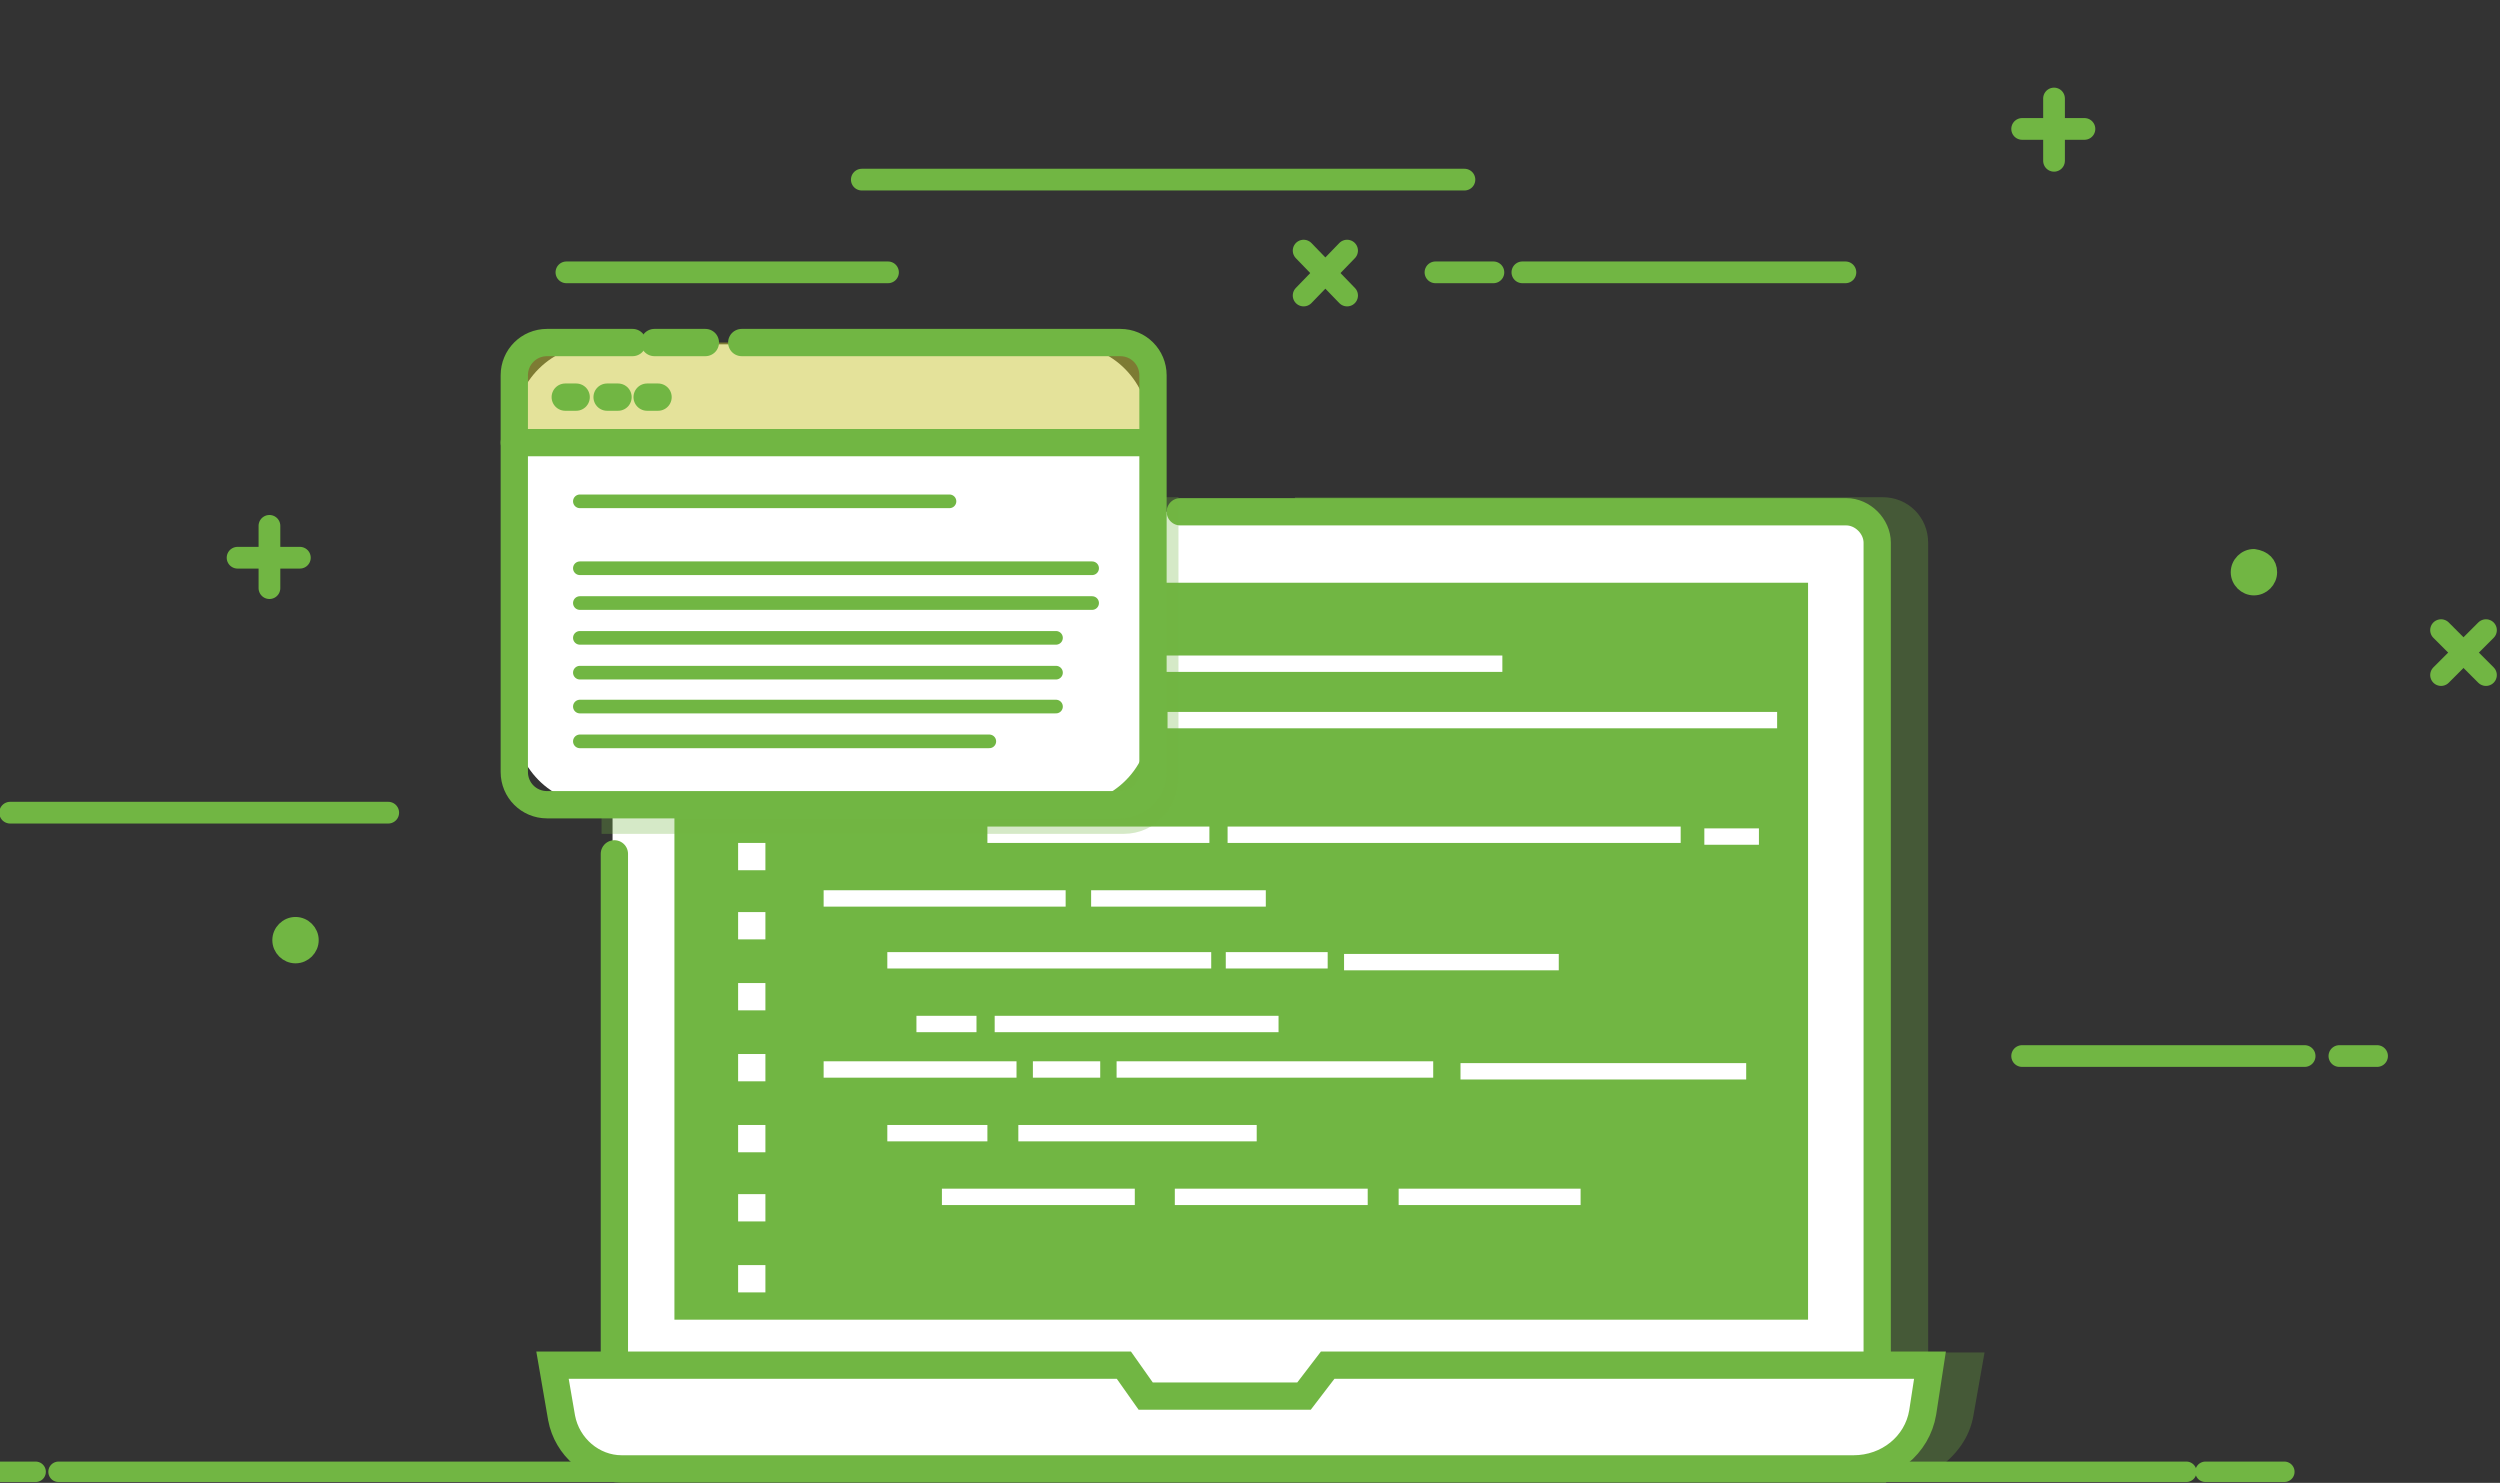
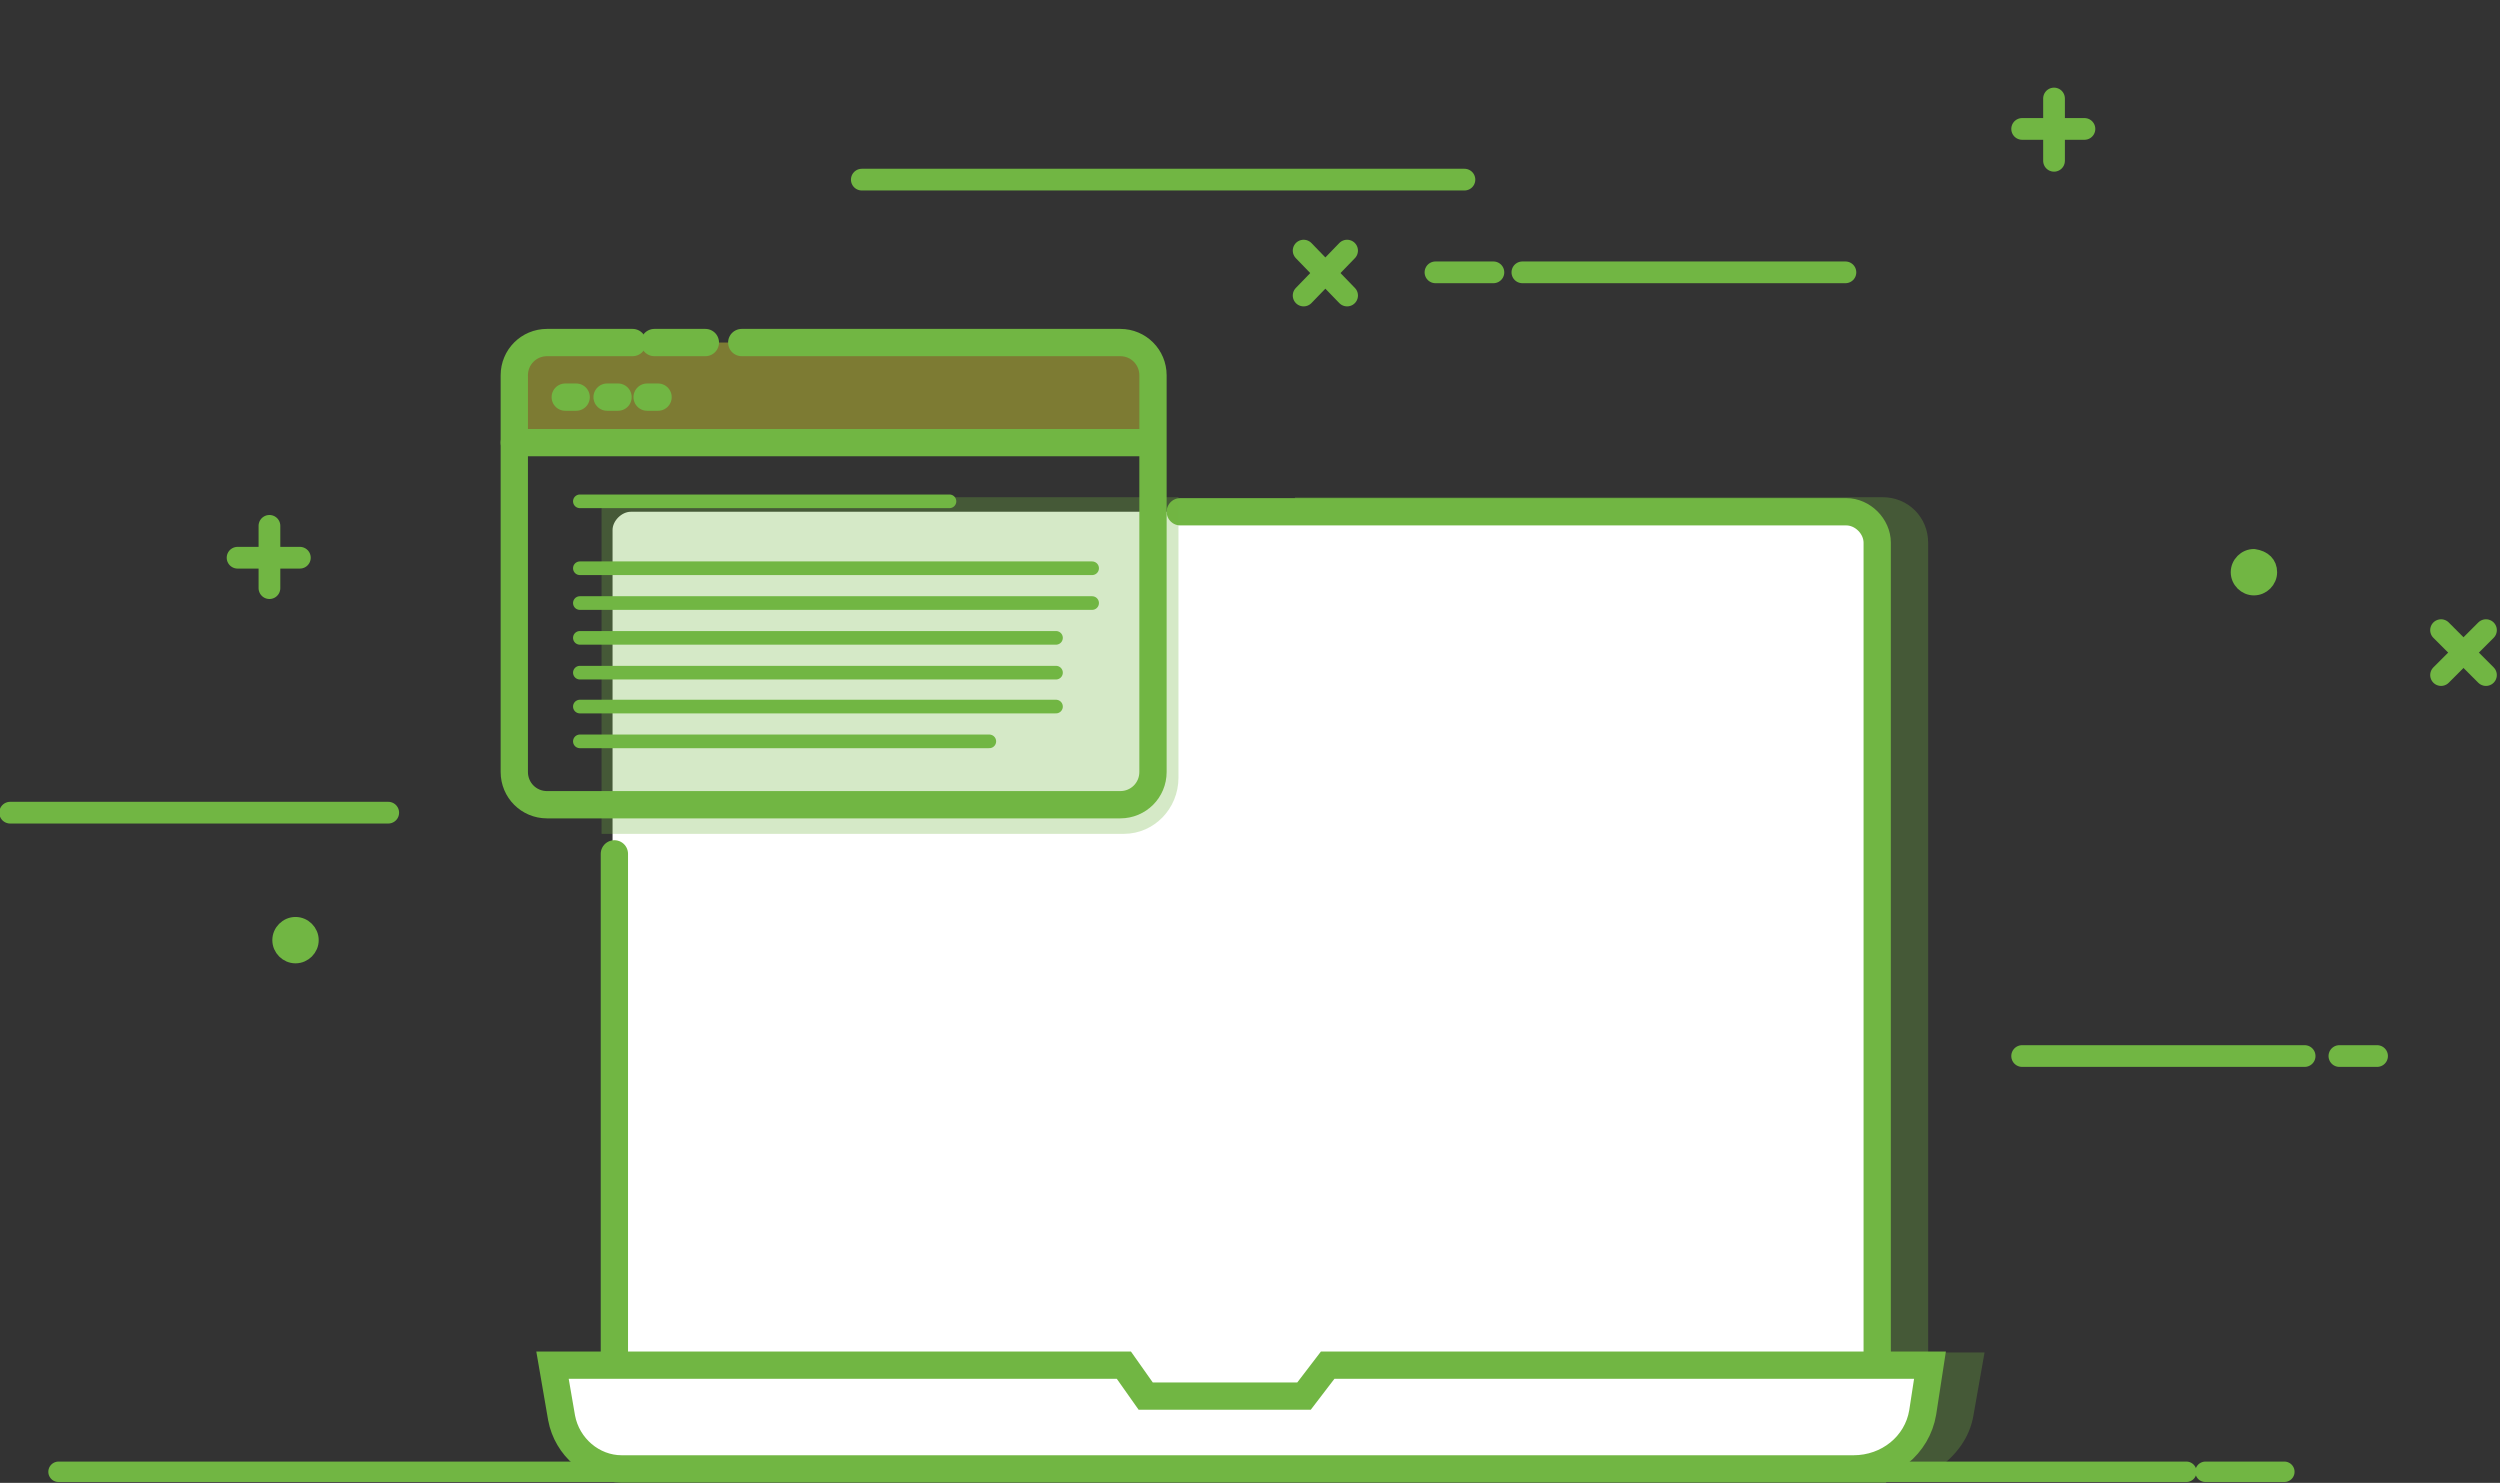
<svg xmlns="http://www.w3.org/2000/svg" xmlns:ns1="http://www.serif.com/" width="100%" height="100%" viewBox="0 0 12484 7405" version="1.1" xml:space="preserve" style="fill-rule:evenodd;clip-rule:evenodd;stroke-linecap:round;stroke-miterlimit:10;">
  <rect x="0" y="0" width="12484" height="7405" fill="#333333" stroke="none" />
  <rect id="Mesa-de-trabajo2" ns1:id="Mesa de trabajo2" x="0" y="0" width="12482.6" height="7403.67" style="fill:none;" />
  <g>
-     <rect id="Mesa-de-trabajo1" ns1:id="Mesa de trabajo1" x="0" y="0" width="12467.8" height="7532.25" style="fill:none;" />
    <g id="web-design_406_">
      <path id="web-design_87_" d="M1186.34,2785.02l311.058,0" style="fill:none;stroke:#71b643;stroke-width:108.5px;" />
      <path id="web-design_86_" d="M1345.49,2936.93l-0.001,-311.062" style="fill:none;stroke:#71b643;stroke-width:108.5px;" />
      <path id="web-design_149_" d="M10097.8,643.804l311.058,0" style="fill:none;stroke:#71b643;stroke-width:108.5px;" />
      <path id="web-design_134_" d="M10257,802.95l0,-311.058" style="fill:none;stroke:#71b643;stroke-width:108.5px;" />
      <path id="web-design_81_" d="M6509.83,1475.7l217.013,-224.254" style="fill:none;stroke:#71b643;stroke-width:108.5px;" />
      <path id="web-design_80_" d="M6726.88,1475.7l-217.017,-224.254" style="fill:none;stroke:#71b643;stroke-width:108.5px;" />
      <path id="web-design_107_" d="M12189.7,3370.95l224.254,-224.254" style="fill:none;stroke:#71b643;stroke-width:108.5px;" />
      <path id="web-design_106_" d="M12413.9,3370.95l-224.254,-224.254" style="fill:none;stroke:#71b643;stroke-width:108.5px;" />
      <path id="web-design_74_" d="M7602.17,1359.95l1613.14,-0.004" style="fill:none;stroke:#71b643;stroke-width:108.5px;stroke-linecap:butt;" />
-       <path id="web-design_155_" d="M2828.42,1359.95l1605.9,-0.004" style="fill:none;stroke:#71b643;stroke-width:108.5px;stroke-linecap:butt;" />
      <path id="web-design_100_" d="M4303.54,896.996l3009.25,0" style="fill:none;stroke:#71b643;stroke-width:108.5px;stroke-linecap:butt;" />
      <path id="web-design_109_" d="M50.642,4058.16l1888.02,0" style="fill:none;stroke:#71b643;stroke-width:108.5px;stroke-linecap:butt;" />
      <path id="web-design_103_" d="M10097.8,5273.42l1410.59,0" style="fill:none;stroke:#71b643;stroke-width:108.5px;stroke-linecap:butt;" />
      <path id="web-design_104_" d="M11870.1,5273.42l-188.075,0" style="fill:none;stroke:#71b643;stroke-width:108.5px;stroke-linecap:butt;" />
      <path id="web-design_99_" d="M7457.5,1359.95l-289.358,-0.004" style="fill:none;stroke:#71b643;stroke-width:108.5px;stroke-linecap:butt;" />
      <path id="web-design_65_" d="M11334.8,2857.35c0,43.4 -36.163,79.583 -79.567,79.583c-43.4,0 -79.583,-36.183 -79.583,-79.587c0,-43.4 36.183,-79.563 79.583,-79.563c50.625,7.238 79.567,36.163 79.567,79.567Z" style="fill:#71b643;fill-rule:nonzero;stroke:#71b643;stroke-width:72.42px;stroke-linecap:butt;stroke-linejoin:round;stroke-miterlimit:1.414;" />
      <path id="web-design_108_" d="M1555.26,4694.75c0,43.4 -36.167,79.563 -79.567,79.563c-43.404,0 -79.567,-36.163 -79.567,-79.567c0,-43.4 36.163,-79.583 79.567,-79.583c43.4,0 79.567,36.183 79.567,79.583l0,0.004Z" style="fill:#71b643;fill-rule:nonzero;stroke:#71b643;stroke-width:72.42px;stroke-linecap:butt;stroke-linejoin:round;stroke-miterlimit:1.414;" />
      <path id="web-design_148_" d="M9628.42,2710.03c0,-127.204 -99.967,-227.15 -227.171,-227.15l-2934.93,0l0,3216.61c0,263.508 218.071,481.579 481.579,481.579l2280.71,0l0,1099.48l72.688,0l0,54.517l372.554,0c90.85,-63.613 163.542,-154.479 181.717,-272.588l54.533,-308.941l-281.683,0l0,-4043.51Z" style="fill:#71b643;fill-opacity:0.294;fill-rule:nonzero;" />
      <path id="web-design_70_" d="M9274.04,7080.62l-6124.29,0c-45.433,0 -90.867,-36.337 -90.867,-90.867l0,-4343.33c0,-45.433 45.434,-90.867 90.867,-90.867l6124.29,0c45.433,0 90.866,45.434 90.866,90.867l0,4352.42c0,45.433 -36.354,81.77 -90.866,81.77l0,0.013Z" style="fill:#fff;fill-rule:nonzero;" />
      <path id="web-design_147_" d="M3222.43,7080.62c-81.771,0 -154.479,-72.692 -154.479,-154.462l0,-2662.34" style="fill:none;stroke:#71b643;stroke-width:136.29px;stroke-linecap:butt;" />
      <path id="web-design_145_" d="M5893.88,2555.58l3325.66,0c81.792,0 154.48,72.688 154.48,154.458l0,4116.2" style="fill:none;stroke:#71b643;stroke-width:136.29px;stroke-linecap:butt;" />
-       <rect id="web-design_69_" x="3367.81" y="2909.95" width="5660.88" height="3680.03" style="fill:#71b643;" />
      <path id="web-design_332_" d="M9255.88,7335.08l-6151.58,0c-145.38,0 -272.584,-109.046 -299.859,-254.429l-45.433,-263.504l2853.18,0l109.029,154.479l790.521,0l118.125,-154.479l3007.64,0l-36.337,236.25c-27.275,163.558 -172.654,281.683 -345.296,281.683l0.021,0Z" style="fill:#fff;fill-rule:nonzero;" />
      <path id="web-design_78_" d="M9255.88,7335.08l-6151.58,0c-145.38,0 -272.584,-109.046 -299.859,-254.429l-45.433,-263.504l2853.18,0l109.029,154.479l790.521,0l118.125,-154.479l3007.64,0l-36.337,236.25c-27.275,163.558 -172.654,281.683 -345.296,281.683l0.021,0Z" style="fill:none;stroke:#71b643;stroke-width:136.29px;stroke-linecap:butt;" />
      <g id="web-design_64_">
        <rect id="web-design_597_" x="4112.9" y="3273.4" width="636.058" height="81.771" style="fill:#fff;" />
        <rect id="web-design_596_" x="4430.92" y="3555.09" width="436.146" height="81.771" style="fill:#fff;" />
        <rect id="web-design_595_" x="5830.25" y="3555.09" width="3043.97" height="81.771" style="fill:#fff;" />
        <rect id="web-design_594_" x="5166.96" y="3564.17" width="490.679" height="81.771" style="fill:#fff;" />
        <rect id="web-design_593_" x="4576.33" y="3791.34" width="872.308" height="81.771" style="fill:#fff;" />
        <rect id="web-design_592_" x="4930.71" y="4127.53" width="1108.56" height="81.771" style="fill:#fff;" />
        <rect id="web-design_591_" x="4112.9" y="4445.54" width="1208.51" height="81.771" style="fill:#fff;" />
        <rect id="web-design_590_" x="5448.62" y="4445.54" width="872.308" height="81.771" style="fill:#fff;" />
        <rect id="web-design_589_" x="4430.92" y="4754.5" width="1617.4" height="81.771" style="fill:#fff;" />
        <rect id="web-design_588_" x="6711.67" y="4763.58" width="1072.2" height="81.771" style="fill:#fff;" />
        <rect id="web-design_587_" x="6121.04" y="4754.5" width="508.838" height="81.771" style="fill:#fff;" />
        <rect id="web-design_586_" x="4967.04" y="5072.54" width="1417.5" height="81.771" style="fill:#fff;" />
        <rect id="web-design_585_" x="4576.33" y="5072.54" width="299.863" height="81.771" style="fill:#fff;" />
        <rect id="web-design_68_" x="4112.9" y="5299.67" width="963.179" height="81.771" style="fill:#fff;" />
        <rect id="web-design_582_" x="5157.83" y="5299.67" width="336.2" height="81.771" style="fill:#fff;" />
        <rect id="web-design_581_" x="5575.83" y="5299.67" width="1581.06" height="81.771" style="fill:#fff;" />
        <rect id="web-design_580_" x="7293.17" y="5308.79" width="1426.58" height="81.771" style="fill:#fff;" />
        <rect id="web-design_579_" x="4430.92" y="5617.71" width="499.758" height="81.771" style="fill:#fff;" />
        <rect id="web-design_578_" x="5085.17" y="5617.71" width="1190.33" height="81.771" style="fill:#fff;" />
        <rect id="web-design_577_" x="4703.54" y="5935.75" width="963.175" height="81.771" style="fill:#fff;" />
        <rect id="web-design_576_" x="5866.58" y="5935.75" width="963.179" height="81.771" style="fill:#fff;" />
        <rect id="web-design_575_" x="6984.25" y="5935.75" width="908.646" height="81.771" style="fill:#fff;" />
        <rect id="web-design_351_" x="8510.79" y="4136.62" width="272.588" height="81.771" style="fill:#fff;" />
        <rect id="web-design_67_" x="6130.12" y="4127.53" width="2262.53" height="81.771" style="fill:#fff;" />
        <rect id="web-design_328_" x="4930.71" y="3273.4" width="2571.47" height="81.771" style="fill:#fff;" />
        <rect id="web-design_326_" x="3685.85" y="3155.28" width="136.3" height="136.3" style="fill:#fff;" />
        <rect id="web-design_294_" x="3685.85" y="3500.58" width="136.3" height="136.304" style="fill:#fff;" />
        <rect id="web-design_291_" x="3685.85" y="3854.93" width="136.3" height="136.304" style="fill:#fff;" />
        <rect id="web-design_182_" x="3685.85" y="4209.29" width="136.3" height="136.304" style="fill:#fff;" />
        <rect id="web-design_181_" x="3685.85" y="4554.58" width="136.3" height="136.3" style="fill:#fff;" />
        <rect id="web-design_178_" x="3685.85" y="4908.96" width="136.3" height="136.304" style="fill:#fff;" />
        <rect id="web-design_177_" x="3685.85" y="5263.33" width="136.3" height="136.304" style="fill:#fff;" />
        <rect id="web-design_66_" x="3685.85" y="5617.71" width="136.3" height="136.304" style="fill:#fff;" />
        <rect id="web-design_71_" x="3685.85" y="5963" width="136.3" height="136.304" style="fill:#fff;" />
        <rect id="web-design_72_" x="3685.85" y="6317.38" width="136.3" height="136.3" style="fill:#fff;" />
      </g>
      <path id="web-design_73_" d="M3060.3,2482.88c-37.538,0 -56.304,28.975 -56.304,57.967l0,1623.02l2608.67,0c150.138,0 272.117,-125.592 272.117,-280.154l0,-1400.83l-2824.48,0Z" style="fill:#71b643;fill-opacity:0.294;fill-rule:nonzero;" />
-       <path id="web-design_1454_" d="M5330.5,4018.49l-2344.33,0c-236.25,0 -417.983,-190.817 -417.983,-417.971l0,-1462.93c0,-236.25 190.812,-417.97 417.983,-417.97l2335.22,0c236.25,0 417.988,190.816 417.988,417.97l0,1462.93c9.079,227.154 -181.738,417.971 -408.888,417.971Z" style="fill:#fff;fill-rule:nonzero;" />
      <path id="web-design_1453_" d="M2568.2,2210.28l0,-336.2c0,-90.866 72.708,-163.558 163.558,-163.558l2862.26,0c90.866,0 163.558,72.692 163.558,163.558l0,336.2l-3189.38,0Z" style="fill:#c8c534;fill-opacity:0.494;fill-rule:nonzero;" />
      <path id="web-design_1452_" d="M3704.01,1710.52l1890,0c90.866,0 163.558,72.692 163.558,163.558l0,1980.85c0,90.871 -72.692,163.563 -163.558,163.563l-2862.26,0c-90.85,0 -163.558,-72.692 -163.558,-163.563l0,-1980.85c0,-90.866 72.708,-163.558 163.558,-163.558l427.067,0" style="fill:none;stroke:#71b643;stroke-width:136.29px;stroke-linecap:butt;" />
      <path id="web-design_882_" d="M3267.87,1710.52l254.425,0" style="fill:none;stroke:#71b643;stroke-width:136.29px;stroke-linecap:butt;" />
      <path id="web-design_879_" d="M2568.2,2210.28l3180.28,0" style="fill:none;stroke:#71b643;stroke-width:136.29px;stroke-linecap:butt;" />
      <path id="web-design_876_" d="M2822.62,1983.12l54.512,0" style="fill:none;stroke:#71b643;stroke-width:136.29px;stroke-linecap:butt;" />
      <path id="web-design_873_" d="M3031.62,1983.12l54.512,0" style="fill:none;stroke:#71b643;stroke-width:136.29px;stroke-linecap:butt;" />
      <path id="web-design_872_" d="M3231.51,1983.12l54.529,0" style="fill:none;stroke:#71b643;stroke-width:136.29px;stroke-linecap:butt;" />
-       <path id="web-design_75_" d="M0,7349.54l177.933,0" style="fill:none;stroke:#71b643;stroke-width:102.08px;stroke-linecap:butt;" />
      <path id="web-design_90_" d="M11013.1,7349.54l394.013,0" style="fill:none;stroke:#71b643;stroke-width:102.08px;stroke-linecap:butt;" />
      <path id="web-design_293_" d="M292.325,7349.54l10625.5,0" style="fill:none;stroke:#71b643;stroke-width:102.08px;stroke-linecap:butt;" />
    </g>
    <path id="postResume_159_" d="M2895.58,2503.42l1845.76,0" style="fill:none;stroke:#71b643;stroke-width:68.12px;stroke-linecap:butt;" />
    <path id="postResume_44_" d="M2895.58,2837.62l2558.03,0" style="fill:none;stroke:#71b643;stroke-width:68.12px;stroke-linecap:butt;" />
    <path id="postResume_43_" d="M2895.58,3011.4l2558.03,0" style="fill:none;stroke:#71b643;stroke-width:68.12px;stroke-linecap:butt;" />
    <path id="postResume_42_" d="M2895.58,3185.19l2377.65,0" style="fill:none;stroke:#71b643;stroke-width:68.12px;stroke-linecap:butt;" />
    <path id="postResume_41_" d="M2895.58,3358.97l2377.65,0" style="fill:none;stroke:#71b643;stroke-width:68.12px;stroke-linecap:butt;" />
    <path id="postResume_40_" d="M2895.58,3528.3l2377.65,0" style="fill:none;stroke:#71b643;stroke-width:68.12px;stroke-linecap:butt;" />
    <path id="postResume_167_" d="M2895.58,3702.08l2044.64,0" style="fill:none;stroke:#71b643;stroke-width:68.12px;stroke-linecap:butt;" />
  </g>
</svg>